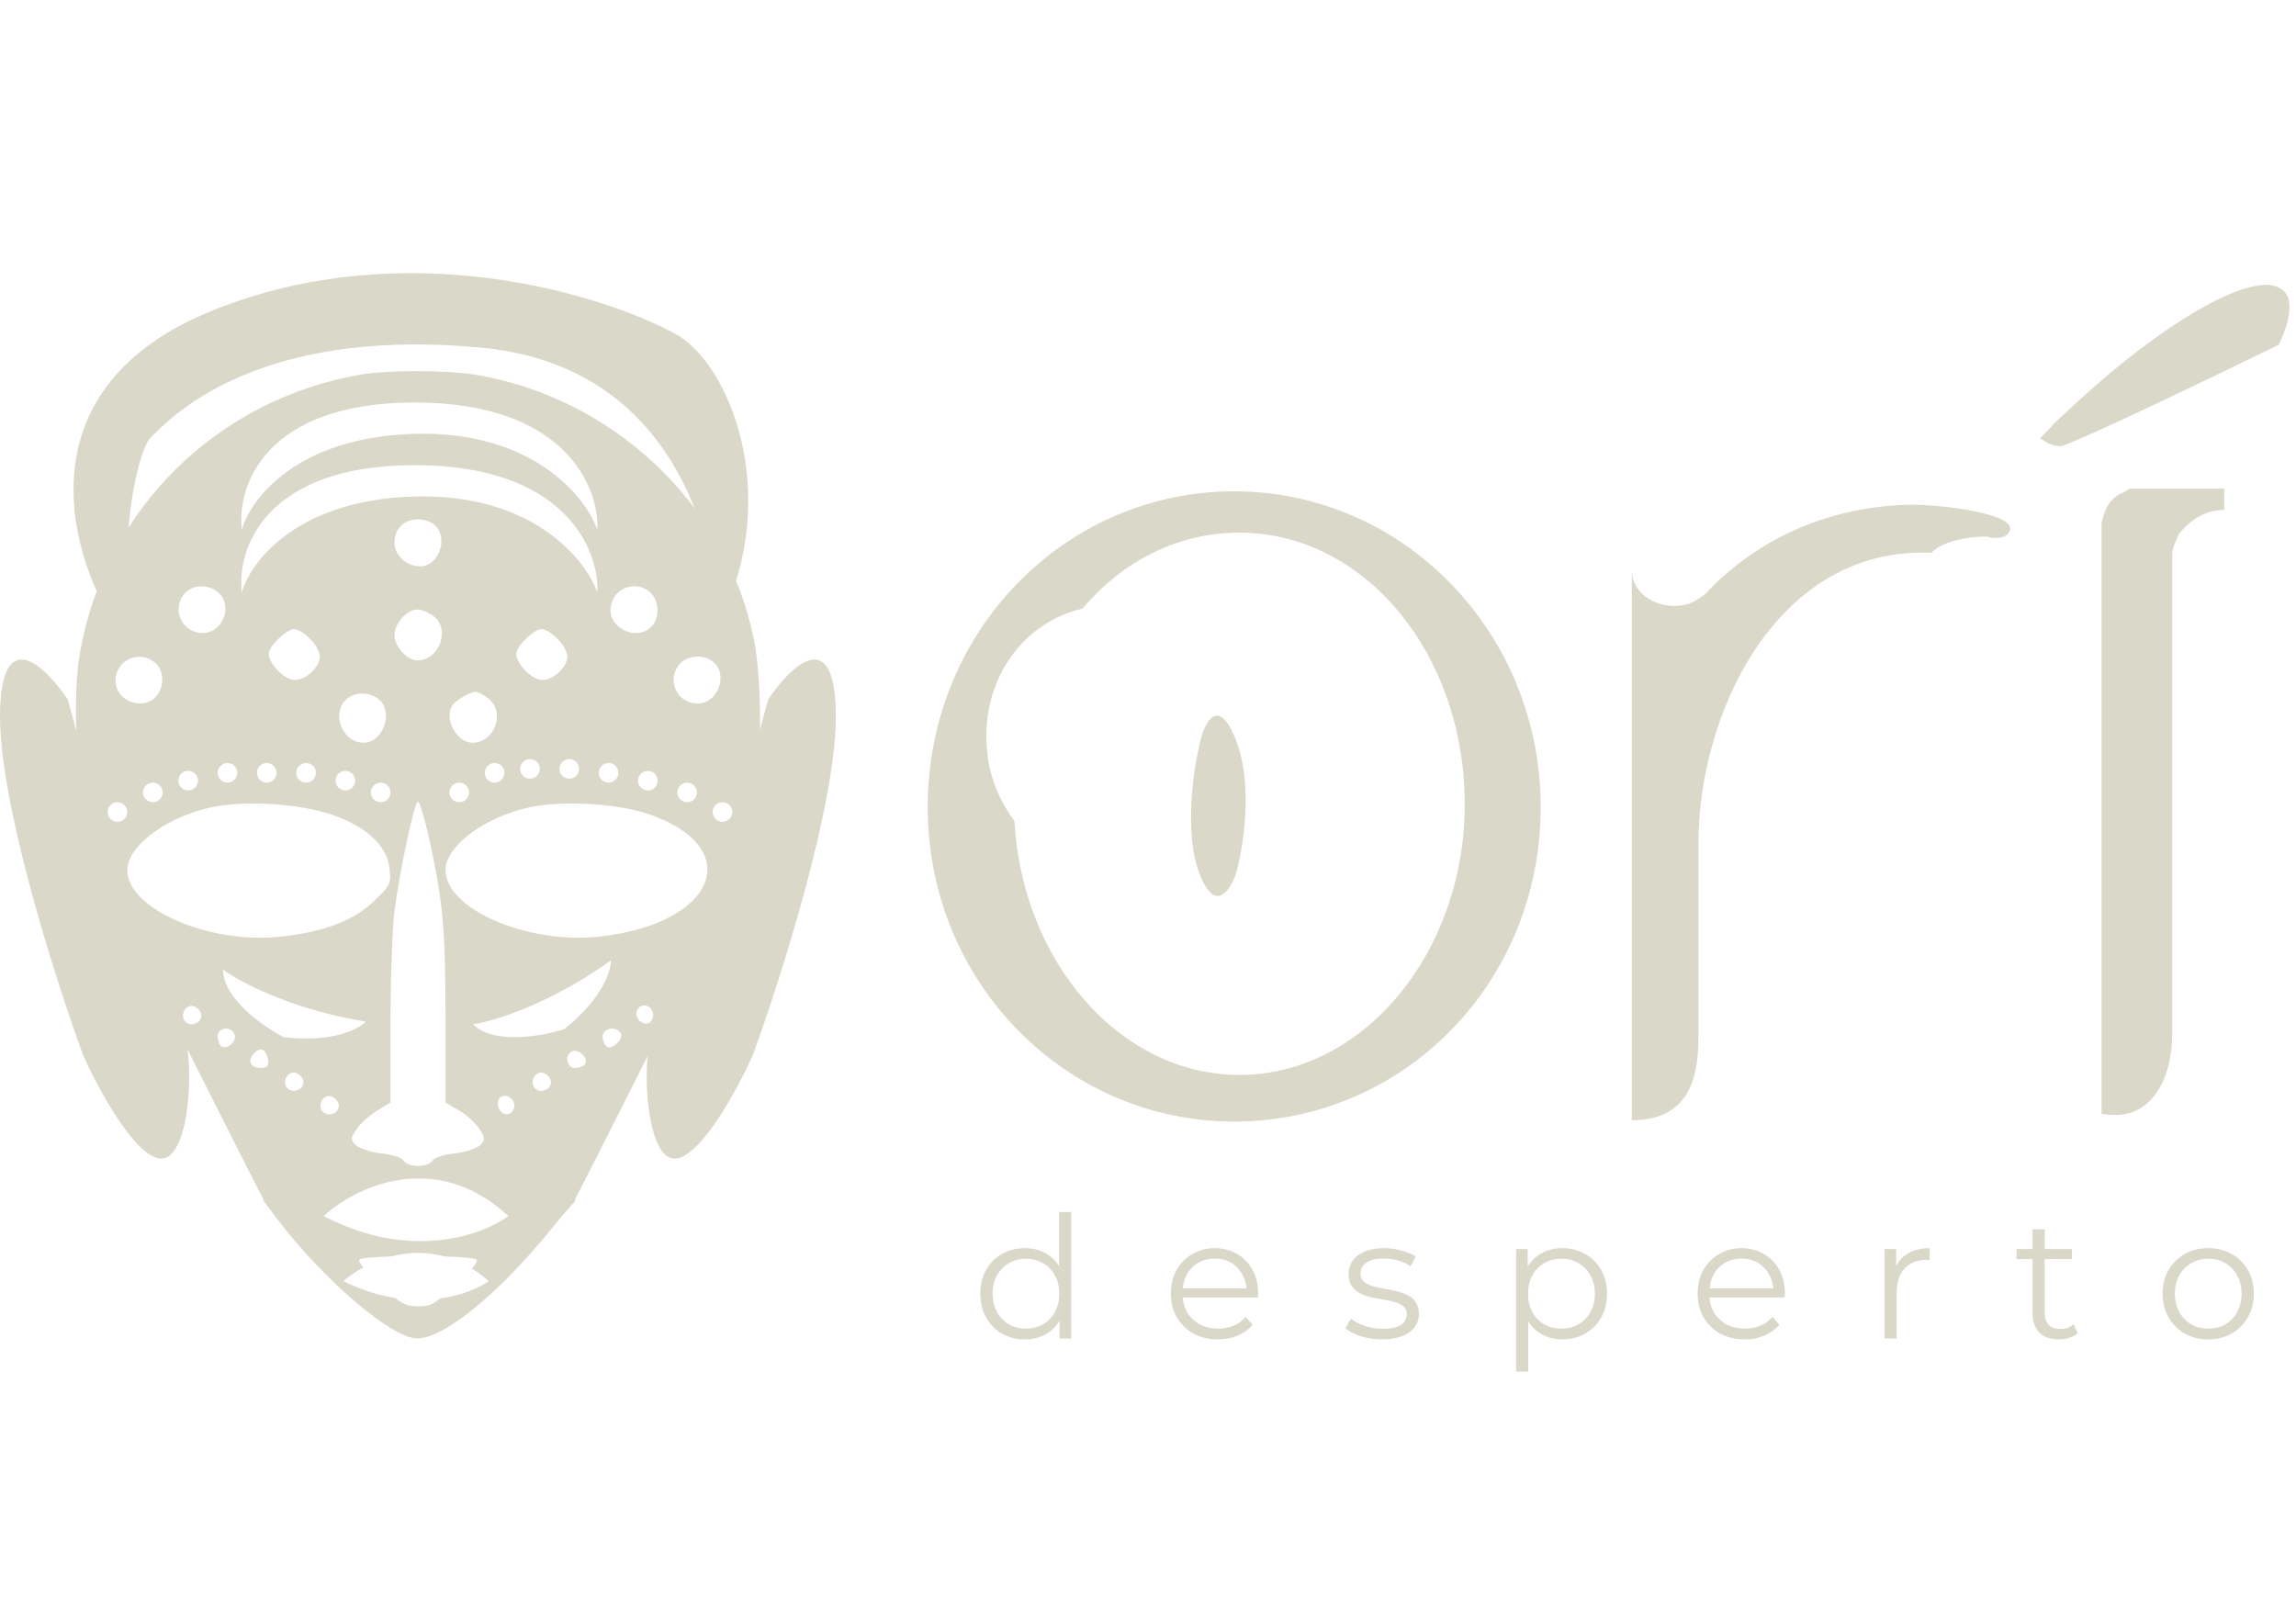
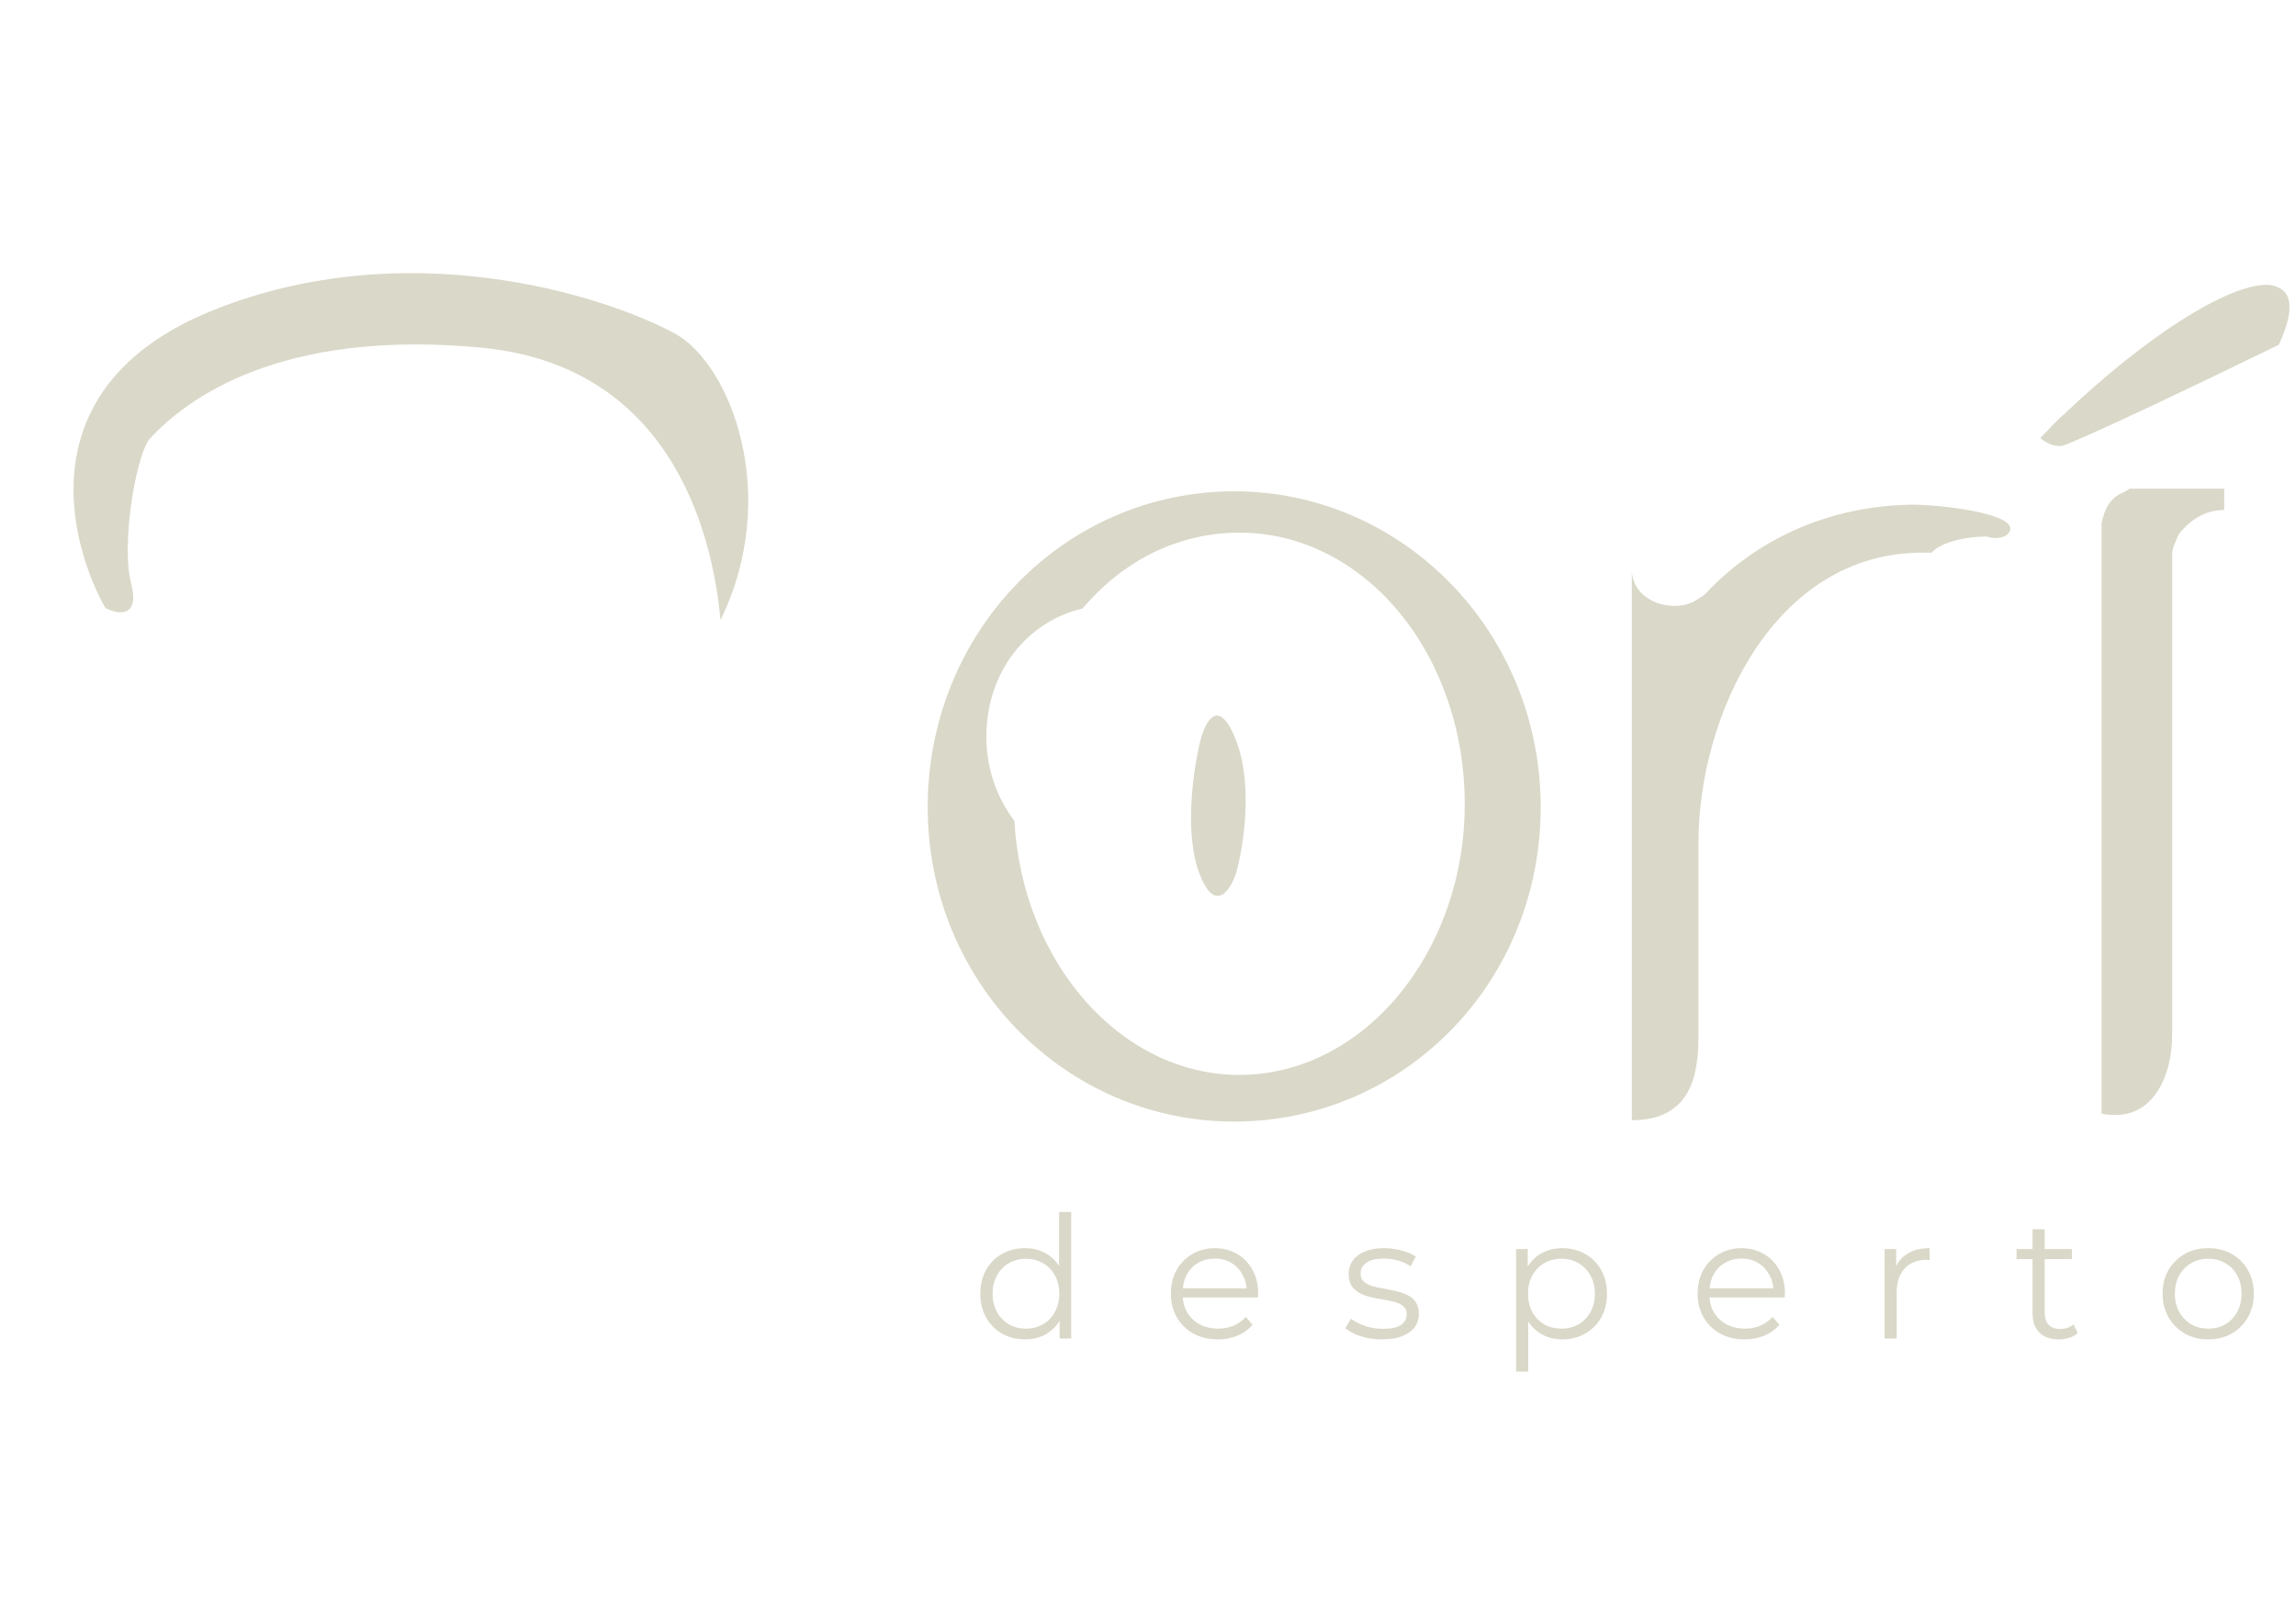
<svg xmlns="http://www.w3.org/2000/svg" width="224" height="158" viewBox="0 0 224 158" fill="none">
  <path d="M120.589 72.237C118.888 67.869 117.568 70.417 117.121 72.237C116.449 74.891 115.487 81.2 117.009 85.204C118.53 89.208 120.029 86.872 120.589 85.204C121.297 82.701 122.289 76.605 120.589 72.237Z" fill="#DAD8C8" />
  <path d="M150.31 78.749C150.31 95.91 136.919 109.43 120.409 109.43C103.899 109.43 90.508 95.78 90.508 78.749C90.508 61.589 103.899 47.939 120.409 47.939C136.919 47.939 150.31 61.719 150.31 78.749ZM142.9 78.489C142.9 63.669 133.019 51.969 120.929 51.969C114.949 51.969 109.619 54.699 105.719 59.249L105.589 59.379C100.129 60.679 96.229 65.619 96.229 71.859C96.229 74.849 97.139 77.579 98.829 79.919L98.959 80.049C99.739 93.96 109.359 104.88 120.929 104.88C133.019 104.88 142.9 92.92 142.9 78.489ZM159.201 109.3V55.739C159.331 57.949 161.411 59.119 163.361 59.119C164.011 59.119 164.661 58.989 165.181 58.729C165.831 58.339 166.351 58.079 166.741 57.559C171.811 52.359 178.701 49.369 186.501 49.239C189.231 49.239 196.121 50.019 196.121 51.579V51.709C195.991 52.099 195.601 52.489 194.691 52.489C194.561 52.489 194.171 52.489 193.911 52.359H193.521C192.221 52.359 189.491 52.749 188.451 53.919H187.541C173.111 53.919 165.701 69.779 165.701 82.26V101.11C165.701 104.75 165.051 109.3 159.201 109.3ZM206.462 108.78C205.812 108.78 205.552 108.78 205.032 108.65V51.059C205.292 49.759 205.812 48.589 207.112 48.069C207.372 47.939 207.372 47.939 207.762 47.679H216.992V49.759C215.172 49.759 213.742 50.669 212.572 52.099C212.312 52.749 211.922 53.399 211.922 54.049V100.85C211.922 105.4 209.842 108.78 206.462 108.78ZM199.052 42.739C199.832 41.959 200.612 41.049 201.392 40.399C209.322 32.858 217.252 27.788 221.152 27.788C221.802 27.788 222.452 28.048 222.842 28.438C223.232 28.828 223.362 29.348 223.362 29.998C223.362 31.038 222.972 32.209 222.322 33.639C202.562 43.259 201.132 43.519 201.132 43.519H201.002C200.742 43.519 199.962 43.519 199.052 42.739Z" fill="#DAD8C8" />
  <path d="M100 130.681C99.168 130.681 98.419 130.493 97.754 130.116C97.1 129.739 96.584 129.218 96.207 128.552C95.83 127.876 95.642 127.1 95.642 126.224C95.642 125.336 95.83 124.56 96.207 123.895C96.584 123.23 97.1 122.714 97.754 122.348C98.419 121.971 99.168 121.782 100 121.782C100.765 121.782 101.447 121.954 102.046 122.298C102.656 122.642 103.138 123.146 103.493 123.812C103.859 124.466 104.042 125.27 104.042 126.224C104.042 127.166 103.864 127.97 103.509 128.635C103.155 129.301 102.672 129.811 102.062 130.166C101.463 130.509 100.776 130.681 100 130.681ZM100.083 129.633C100.704 129.633 101.258 129.495 101.746 129.218C102.245 128.929 102.633 128.53 102.911 128.02C103.199 127.499 103.343 126.9 103.343 126.224C103.343 125.536 103.199 124.937 102.911 124.427C102.633 123.917 102.245 123.523 101.746 123.246C101.258 122.958 100.704 122.814 100.083 122.814C99.473 122.814 98.924 122.958 98.436 123.246C97.948 123.523 97.56 123.917 97.272 124.427C96.984 124.937 96.839 125.536 96.839 126.224C96.839 126.9 96.984 127.499 97.272 128.02C97.56 128.53 97.948 128.929 98.436 129.218C98.924 129.495 99.473 129.633 100.083 129.633ZM103.376 130.598V127.97L103.493 126.207L103.326 124.444V118.256H104.507V130.598H103.376ZM118.824 130.681C117.915 130.681 117.117 130.493 116.429 130.116C115.742 129.728 115.204 129.201 114.816 128.536C114.427 127.859 114.233 127.089 114.233 126.224C114.233 125.359 114.416 124.594 114.782 123.928C115.159 123.263 115.669 122.742 116.313 122.365C116.967 121.977 117.699 121.782 118.508 121.782C119.329 121.782 120.055 121.971 120.687 122.348C121.33 122.714 121.835 123.235 122.201 123.912C122.567 124.577 122.75 125.348 122.75 126.224C122.75 126.279 122.744 126.34 122.733 126.407C122.733 126.462 122.733 126.523 122.733 126.59H115.132V125.708H122.101L121.635 126.057C121.635 125.425 121.497 124.865 121.219 124.377C120.953 123.878 120.587 123.49 120.122 123.213C119.656 122.936 119.118 122.797 118.508 122.797C117.909 122.797 117.372 122.936 116.895 123.213C116.418 123.49 116.046 123.878 115.78 124.377C115.514 124.876 115.381 125.447 115.381 126.091V126.273C115.381 126.939 115.525 127.527 115.814 128.037C116.113 128.536 116.523 128.929 117.044 129.218C117.577 129.495 118.181 129.633 118.857 129.633C119.39 129.633 119.883 129.539 120.338 129.351C120.804 129.162 121.203 128.874 121.535 128.486L122.201 129.251C121.813 129.717 121.325 130.071 120.737 130.315C120.16 130.559 119.523 130.681 118.824 130.681ZM134.817 130.681C134.097 130.681 133.415 130.582 132.772 130.382C132.128 130.171 131.624 129.911 131.258 129.6L131.79 128.669C132.145 128.935 132.6 129.168 133.154 129.367C133.709 129.556 134.291 129.65 134.901 129.65C135.732 129.65 136.331 129.523 136.697 129.267C137.063 129.001 137.246 128.652 137.246 128.22C137.246 127.898 137.141 127.649 136.93 127.471C136.73 127.283 136.464 127.144 136.131 127.055C135.799 126.955 135.427 126.872 135.017 126.806C134.607 126.739 134.196 126.662 133.786 126.573C133.387 126.484 133.021 126.357 132.688 126.19C132.356 126.013 132.084 125.774 131.873 125.475C131.674 125.176 131.574 124.776 131.574 124.277C131.574 123.801 131.707 123.374 131.973 122.997C132.239 122.62 132.627 122.326 133.137 122.115C133.659 121.893 134.291 121.782 135.034 121.782C135.599 121.782 136.165 121.86 136.73 122.015C137.296 122.16 137.762 122.354 138.127 122.598L137.612 123.546C137.224 123.279 136.808 123.091 136.364 122.98C135.921 122.858 135.477 122.797 135.034 122.797C134.246 122.797 133.664 122.936 133.287 123.213C132.921 123.479 132.738 123.823 132.738 124.244C132.738 124.577 132.838 124.837 133.038 125.026C133.248 125.214 133.52 125.364 133.853 125.475C134.196 125.575 134.568 125.658 134.967 125.725C135.377 125.791 135.782 125.874 136.181 125.974C136.592 126.063 136.963 126.19 137.296 126.357C137.64 126.512 137.911 126.739 138.111 127.039C138.322 127.327 138.427 127.709 138.427 128.186C138.427 128.696 138.283 129.14 137.994 129.517C137.717 129.883 137.307 130.171 136.764 130.382C136.231 130.582 135.583 130.681 134.817 130.681ZM152.42 130.681C151.666 130.681 150.984 130.509 150.374 130.166C149.764 129.811 149.276 129.306 148.911 128.652C148.556 127.987 148.378 127.177 148.378 126.224C148.378 125.27 148.556 124.466 148.911 123.812C149.265 123.146 149.748 122.642 150.358 122.298C150.968 121.954 151.655 121.782 152.42 121.782C153.252 121.782 153.995 121.971 154.649 122.348C155.314 122.714 155.836 123.235 156.213 123.912C156.59 124.577 156.778 125.348 156.778 126.224C156.778 127.111 156.59 127.887 156.213 128.552C155.836 129.218 155.314 129.739 154.649 130.116C153.995 130.493 153.252 130.681 152.42 130.681ZM147.913 133.825V121.866H149.044V124.494L148.927 126.24L149.094 128.003V133.825H147.913ZM152.337 129.633C152.958 129.633 153.512 129.495 154 129.218C154.488 128.929 154.876 128.53 155.165 128.02C155.453 127.499 155.597 126.9 155.597 126.224C155.597 125.547 155.453 124.954 155.165 124.444C154.876 123.934 154.488 123.535 154 123.246C153.512 122.958 152.958 122.814 152.337 122.814C151.716 122.814 151.156 122.958 150.657 123.246C150.169 123.535 149.781 123.934 149.493 124.444C149.215 124.954 149.077 125.547 149.077 126.224C149.077 126.9 149.215 127.499 149.493 128.02C149.781 128.53 150.169 128.929 150.657 129.218C151.156 129.495 151.716 129.633 152.337 129.633ZM170.213 130.681C169.304 130.681 168.506 130.493 167.818 130.116C167.131 129.728 166.593 129.201 166.205 128.536C165.817 127.859 165.623 127.089 165.623 126.224C165.623 125.359 165.806 124.594 166.172 123.928C166.549 123.263 167.059 122.742 167.702 122.365C168.356 121.977 169.088 121.782 169.897 121.782C170.718 121.782 171.444 121.971 172.076 122.348C172.72 122.714 173.224 123.235 173.59 123.912C173.956 124.577 174.139 125.348 174.139 126.224C174.139 126.279 174.133 126.34 174.122 126.407C174.122 126.462 174.122 126.523 174.122 126.59H166.521V125.708H173.49L173.024 126.057C173.024 125.425 172.886 124.865 172.609 124.377C172.342 123.878 171.977 123.49 171.511 123.213C171.045 122.936 170.507 122.797 169.897 122.797C169.299 122.797 168.761 122.936 168.284 123.213C167.807 123.49 167.436 123.878 167.17 124.377C166.903 124.876 166.77 125.447 166.77 126.091V126.273C166.77 126.939 166.914 127.527 167.203 128.037C167.502 128.536 167.912 128.929 168.434 129.218C168.966 129.495 169.57 129.633 170.247 129.633C170.779 129.633 171.272 129.539 171.727 129.351C172.193 129.162 172.592 128.874 172.925 128.486L173.59 129.251C173.202 129.717 172.714 130.071 172.126 130.315C171.55 130.559 170.912 130.681 170.213 130.681ZM183.861 130.598V121.866H184.992V124.244L184.876 123.828C185.12 123.163 185.53 122.659 186.107 122.315C186.683 121.96 187.399 121.782 188.253 121.782V122.93C188.208 122.93 188.164 122.93 188.119 122.93C188.075 122.919 188.031 122.914 187.986 122.914C187.066 122.914 186.345 123.196 185.824 123.762C185.303 124.316 185.042 125.109 185.042 126.14V130.598H183.861ZM200.861 130.681C200.04 130.681 199.408 130.46 198.965 130.016C198.521 129.572 198.299 128.946 198.299 128.136V119.936H199.48V128.07C199.48 128.58 199.608 128.974 199.863 129.251C200.129 129.528 200.506 129.667 200.994 129.667C201.515 129.667 201.948 129.517 202.291 129.218L202.707 130.066C202.474 130.277 202.192 130.432 201.859 130.532C201.537 130.631 201.205 130.681 200.861 130.681ZM196.736 122.847V121.866H202.142V122.847H196.736ZM215.427 130.681C214.584 130.681 213.824 130.493 213.148 130.116C212.482 129.728 211.956 129.201 211.568 128.536C211.18 127.859 210.985 127.089 210.985 126.224C210.985 125.348 211.18 124.577 211.568 123.912C211.956 123.246 212.482 122.725 213.148 122.348C213.813 121.971 214.573 121.782 215.427 121.782C216.292 121.782 217.057 121.971 217.722 122.348C218.398 122.725 218.925 123.246 219.302 123.912C219.69 124.577 219.884 125.348 219.884 126.224C219.884 127.089 219.69 127.859 219.302 128.536C218.925 129.201 218.398 129.728 217.722 130.116C217.046 130.493 216.28 130.681 215.427 130.681ZM215.427 129.633C216.059 129.633 216.619 129.495 217.107 129.218C217.594 128.929 217.977 128.53 218.254 128.02C218.543 127.499 218.687 126.9 218.687 126.224C218.687 125.536 218.543 124.937 218.254 124.427C217.977 123.917 217.594 123.523 217.107 123.246C216.619 122.958 216.064 122.814 215.443 122.814C214.822 122.814 214.268 122.958 213.78 123.246C213.292 123.523 212.904 123.917 212.616 124.427C212.327 124.937 212.183 125.536 212.183 126.224C212.183 126.9 212.327 127.499 212.616 128.02C212.904 128.53 213.292 128.929 213.78 129.218C214.268 129.495 214.817 129.633 215.427 129.633Z" fill="#DAD8C8" />
  <path d="M20.824 30.258C2.119 37.752 7.025 53.583 10.283 59.318C11.497 59.955 13.694 60.35 12.775 56.833C11.855 53.315 13.122 45.005 14.527 42.902C18.232 38.823 27.444 32.081 46.915 33.916C66.386 35.751 69.656 53.608 70.295 60.491C76.275 48.255 71.226 35.484 65.86 32.552C58.641 28.665 39.528 22.763 20.824 30.258Z" fill="#DAD8C8" />
-   <path d="M0.005 69.419C0.194 60.843 4.486 65.067 6.609 68.251L11.269 85.345L18.169 101.596C18.923 105.475 18.232 113.068 15.736 113.043C13.24 113.018 9.606 106.296 8.101 102.937C5.324 95.338 -0.184 77.996 0.005 69.419Z" fill="#DAD8C8" />
-   <path d="M81.547 69.419C81.358 60.843 77.065 65.067 74.942 68.251L70.282 85.345L63.383 101.596C62.629 105.475 63.32 113.068 65.815 113.043C68.311 113.018 71.945 106.296 73.45 102.937C76.227 95.338 81.735 77.996 81.547 69.419Z" fill="#DAD8C8" />
-   <path fill-rule="evenodd" clip-rule="evenodd" d="M35.301 36.526C21.12 38.934 10.158 49.794 7.781 63.827C6.862 69.257 7.705 79.886 9.545 85.851C9.565 85.911 9.577 85.965 9.58 86.013C9.769 86.046 9.949 86.079 10.12 86.109C15.166 96.179 25.336 116.432 25.643 116.89C25.67 116.931 25.684 117.014 25.687 117.134L27.099 119.003C31.584 124.891 38.214 130.589 40.706 130.589C43.312 130.589 48.64 126.23 53.622 120.112C54.642 118.854 55.586 117.746 56.114 117.194C56.113 117.041 56.128 116.937 56.159 116.89C56.466 116.432 66.635 96.179 71.682 86.109C71.785 86.091 71.892 86.072 72.002 86.052C72.009 85.995 72.029 85.928 72.058 85.851C72.173 85.546 72.71 83.29 73.208 80.881C74.32 75.451 74.473 66.886 73.515 62.221C70.832 49.144 59.678 38.667 46.148 36.526C43.274 36.105 37.984 36.105 35.301 36.526ZM42.469 51.285C43.772 52.547 42.775 55.262 41.012 55.262C39.671 55.262 38.483 54.191 38.483 52.968C38.483 51.591 39.403 50.673 40.782 50.673C41.396 50.673 42.162 50.941 42.469 51.285ZM21.311 57.824C22.768 59.124 21.733 61.762 19.778 61.762C17.709 61.762 16.674 59.391 18.053 57.862C18.82 57.021 20.392 56.982 21.311 57.824ZM63.473 57.824C64.316 58.588 64.393 60.347 63.55 61.15C62.208 62.527 59.563 61.418 59.563 59.544C59.563 57.48 61.94 56.447 63.473 57.824ZM42.239 60.08C44.002 61.303 42.89 64.439 40.706 64.439C39.709 64.439 38.483 63.062 38.483 61.953C38.483 60.844 39.709 59.468 40.706 59.468C41.089 59.468 41.779 59.736 42.239 60.08ZM30.242 62.336C30.779 62.833 31.2 63.597 31.2 64.056C31.2 65.089 29.859 66.35 28.747 66.35C27.789 66.35 26.218 64.783 26.218 63.789C26.218 63.062 27.942 61.38 28.709 61.38C29.054 61.38 29.744 61.8 30.242 62.336ZM54.389 62.336C54.926 62.833 55.347 63.597 55.347 64.056C55.347 65.089 54.006 66.35 52.894 66.35C51.936 66.35 50.364 64.783 50.364 63.789C50.364 63.062 52.089 61.38 52.856 61.38C53.201 61.38 53.891 61.8 54.389 62.336ZM15.179 64.706C16.022 65.471 16.06 67.039 15.217 67.957C13.914 69.409 11.269 68.377 11.269 66.427C11.269 64.362 13.646 63.33 15.179 64.706ZM69.682 64.668C71.062 66.006 69.95 68.645 68.072 68.645C66.002 68.645 64.968 66.274 66.347 64.745C67.114 63.903 68.877 63.827 69.682 64.668ZM37.256 68.53C38.291 69.945 37.179 72.469 35.493 72.469C33.27 72.469 32.197 69.333 33.998 68.071C34.956 67.383 36.528 67.612 37.256 68.53ZM47.681 68.186C49.33 69.524 48.256 72.469 46.11 72.469C44.539 72.469 43.274 70.098 44.155 68.798C44.5 68.301 45.803 67.536 46.378 67.498C46.647 67.498 47.222 67.803 47.681 68.186ZM32.197 79.428C35.57 80.537 37.716 82.41 37.984 84.628C38.176 86.196 38.138 86.349 36.451 87.954C34.458 89.866 31.545 90.937 27.329 91.396C20.353 92.122 12.419 88.681 12.419 84.895C12.419 82.372 16.827 79.313 21.426 78.625C24.646 78.127 29.284 78.472 32.197 79.428ZM41.894 81.913C43.197 87.916 43.465 90.516 43.465 99.311V107.57L44.769 108.335C45.497 108.755 46.378 109.558 46.762 110.132C47.337 111.05 47.375 111.203 46.838 111.738C46.493 112.044 45.382 112.426 44.385 112.541C43.35 112.617 42.354 112.962 42.2 113.229C42.047 113.535 41.396 113.764 40.782 113.764C40.169 113.764 39.517 113.535 39.364 113.229C39.211 112.962 38.214 112.617 37.179 112.541C36.183 112.426 35.071 112.044 34.726 111.738C34.19 111.203 34.19 111.05 34.765 110.208C35.11 109.673 35.991 108.87 36.719 108.411L38.099 107.57V99.693C38.099 95.334 38.291 90.478 38.483 88.91C38.981 85.01 40.437 78.204 40.782 78.204C40.936 78.204 41.434 79.886 41.894 81.913ZM63.166 79.389C72.902 82.678 69.912 90.172 58.375 91.396C51.399 92.122 43.465 88.681 43.465 84.895C43.465 82.372 47.873 79.313 52.473 78.625C55.654 78.127 60.368 78.472 63.166 79.389ZM19.625 98.967C19.778 99.731 18.667 100.267 18.092 99.693C17.517 99.12 18.053 98.011 18.82 98.164C19.203 98.24 19.548 98.584 19.625 98.967ZM63.664 98.699C63.779 99.005 63.703 99.464 63.473 99.693C62.898 100.267 61.825 99.387 62.131 98.623C62.4 97.896 63.358 97.934 63.664 98.699ZM22.883 100.917C23.151 101.567 22.193 102.446 21.618 102.102C21.426 101.987 21.235 101.529 21.235 101.108C21.235 100.229 22.576 100.076 22.883 100.917ZM60.56 100.802C60.867 101.337 59.755 102.446 59.218 102.14C58.988 101.987 58.797 101.529 58.797 101.108C58.797 100.305 60.1 100.076 60.56 100.802ZM26.141 103.364C26.256 103.976 26.064 104.205 25.489 104.205C24.493 104.205 24.109 103.555 24.723 102.829C25.336 102.102 25.988 102.332 26.141 103.364ZM57.11 103.785C56.957 104.014 56.497 104.205 56.075 104.205C55.271 104.205 55.041 102.867 55.846 102.561C56.459 102.332 57.417 103.249 57.11 103.785ZM29.59 105.467C29.744 106.232 28.632 106.767 28.057 106.194C27.482 105.62 28.019 104.511 28.785 104.664C29.169 104.741 29.514 105.085 29.59 105.467ZM53.737 105.467C53.891 106.232 52.779 106.767 52.204 106.194C51.629 105.62 52.166 104.511 52.932 104.664C53.316 104.741 53.661 105.085 53.737 105.467ZM33.04 107.761C33.193 108.526 32.082 109.061 31.507 108.488C30.932 107.914 31.468 106.805 32.235 106.958C32.618 107.035 32.963 107.379 33.04 107.761ZM50.173 107.838C50.173 108.258 49.905 108.641 49.56 108.717C48.87 108.832 48.295 107.838 48.678 107.226C49.061 106.576 50.173 107.035 50.173 107.838ZM42.957 126.69C42.498 127.032 42.102 127.275 41.856 127.339C41.242 127.492 40.322 127.492 39.748 127.339C39.481 127.272 39.055 127.012 38.566 126.647C36.987 126.4 35.282 125.887 33.5 124.997C33.993 124.564 34.65 124.094 35.433 123.668C35.184 123.348 35.033 123.089 35.033 122.941C35.033 122.776 36.155 122.65 38.137 122.593C39.714 122.181 41.509 122.077 43.369 122.591C45.388 122.647 46.532 122.774 46.532 122.941C46.532 123.105 46.346 123.406 46.047 123.776C46.593 124.116 47.14 124.52 47.681 124.997C46.785 125.632 45.129 126.383 42.957 126.69ZM35.675 99.681C28.343 98.462 23.342 95.787 21.758 94.601C21.758 97.446 25.718 100.189 27.698 101.205C32.451 101.747 34.997 100.415 35.675 99.681ZM46.148 99.942C48.108 99.662 53.541 98.026 59.59 93.716C59.63 94.714 58.774 97.452 55.029 100.421C52.909 101.099 48.165 101.953 46.148 99.942ZM31.584 118.649C34.586 115.879 42.392 112.001 49.598 118.649C47.115 120.496 40.036 123.081 31.584 118.649ZM40.457 39.269C25.739 39.269 23.081 47.554 23.592 51.696C24.423 48.701 28.958 42.634 40.457 42.328C51.956 42.022 57.13 48.446 58.28 51.696C58.471 47.554 55.175 39.269 40.457 39.269ZM23.592 57.814C23.081 53.672 25.739 45.387 40.457 45.387C55.175 45.387 58.471 53.672 58.28 57.814C57.13 54.564 51.956 48.14 40.457 48.446C28.958 48.752 24.423 54.819 23.592 57.814ZM12.419 79.227C12.419 79.755 11.99 80.183 11.461 80.183C10.932 80.183 10.503 79.755 10.503 79.227C10.503 78.699 10.932 78.271 11.461 78.271C11.99 78.271 12.419 78.699 12.419 79.227ZM44.807 78.271C45.336 78.271 45.765 77.843 45.765 77.315C45.765 76.787 45.336 76.359 44.807 76.359C44.278 76.359 43.849 76.787 43.849 77.315C43.849 77.843 44.278 78.271 44.807 78.271ZM15.869 77.315C15.869 77.843 15.44 78.271 14.911 78.271C14.381 78.271 13.952 77.843 13.952 77.315C13.952 76.787 14.381 76.359 14.911 76.359C15.44 76.359 15.869 76.787 15.869 77.315ZM48.256 76.359C48.786 76.359 49.215 75.931 49.215 75.403C49.215 74.875 48.786 74.447 48.256 74.447C47.727 74.447 47.298 74.875 47.298 75.403C47.298 75.931 47.727 76.359 48.256 76.359ZM19.318 76.168C19.318 76.696 18.889 77.124 18.36 77.124C17.831 77.124 17.402 76.696 17.402 76.168C17.402 75.64 17.831 75.212 18.36 75.212C18.889 75.212 19.318 75.64 19.318 76.168ZM51.706 75.977C52.235 75.977 52.664 75.549 52.664 75.021C52.664 74.493 52.235 74.065 51.706 74.065C51.177 74.065 50.748 74.493 50.748 75.021C50.748 75.549 51.177 75.977 51.706 75.977ZM23.151 75.403C23.151 75.931 22.722 76.359 22.193 76.359C21.664 76.359 21.235 75.931 21.235 75.403C21.235 74.875 21.664 74.447 22.193 74.447C22.722 74.447 23.151 74.875 23.151 75.403ZM55.539 75.977C56.068 75.977 56.497 75.549 56.497 75.021C56.497 74.493 56.068 74.065 55.539 74.065C55.01 74.065 54.581 74.493 54.581 75.021C54.581 75.549 55.01 75.977 55.539 75.977ZM26.984 75.403C26.984 75.931 26.555 76.359 26.026 76.359C25.497 76.359 25.068 75.931 25.068 75.403C25.068 74.875 25.497 74.447 26.026 74.447C26.555 74.447 26.984 74.875 26.984 75.403ZM59.372 76.359C59.901 76.359 60.33 75.931 60.33 75.403C60.33 74.875 59.901 74.447 59.372 74.447C58.843 74.447 58.413 74.875 58.413 75.403C58.413 75.931 58.843 76.359 59.372 76.359ZM30.817 75.403C30.817 75.931 30.388 76.359 29.859 76.359C29.329 76.359 28.901 75.931 28.901 75.403C28.901 74.875 29.329 74.447 29.859 74.447C30.388 74.447 30.817 74.875 30.817 75.403ZM63.205 77.124C63.734 77.124 64.163 76.696 64.163 76.168C64.163 75.64 63.734 75.212 63.205 75.212C62.675 75.212 62.246 75.64 62.246 76.168C62.246 76.696 62.675 77.124 63.205 77.124ZM34.65 76.168C34.65 76.696 34.221 77.124 33.692 77.124C33.162 77.124 32.733 76.696 32.733 76.168C32.733 75.64 33.162 75.212 33.692 75.212C34.221 75.212 34.65 75.64 34.65 76.168ZM67.037 78.271C67.567 78.271 67.996 77.843 67.996 77.315C67.996 76.787 67.567 76.359 67.037 76.359C66.508 76.359 66.079 76.787 66.079 77.315C66.079 77.843 66.508 78.271 67.037 78.271ZM38.099 77.315C38.099 77.843 37.67 78.271 37.141 78.271C36.612 78.271 36.183 77.843 36.183 77.315C36.183 76.787 36.612 76.359 37.141 76.359C37.67 76.359 38.099 76.787 38.099 77.315ZM70.487 80.183C71.016 80.183 71.445 79.755 71.445 79.227C71.445 78.699 71.016 78.271 70.487 78.271C69.958 78.271 69.529 78.699 69.529 79.227C69.529 79.755 69.958 80.183 70.487 80.183Z" fill="#DAD8C8" />
</svg>